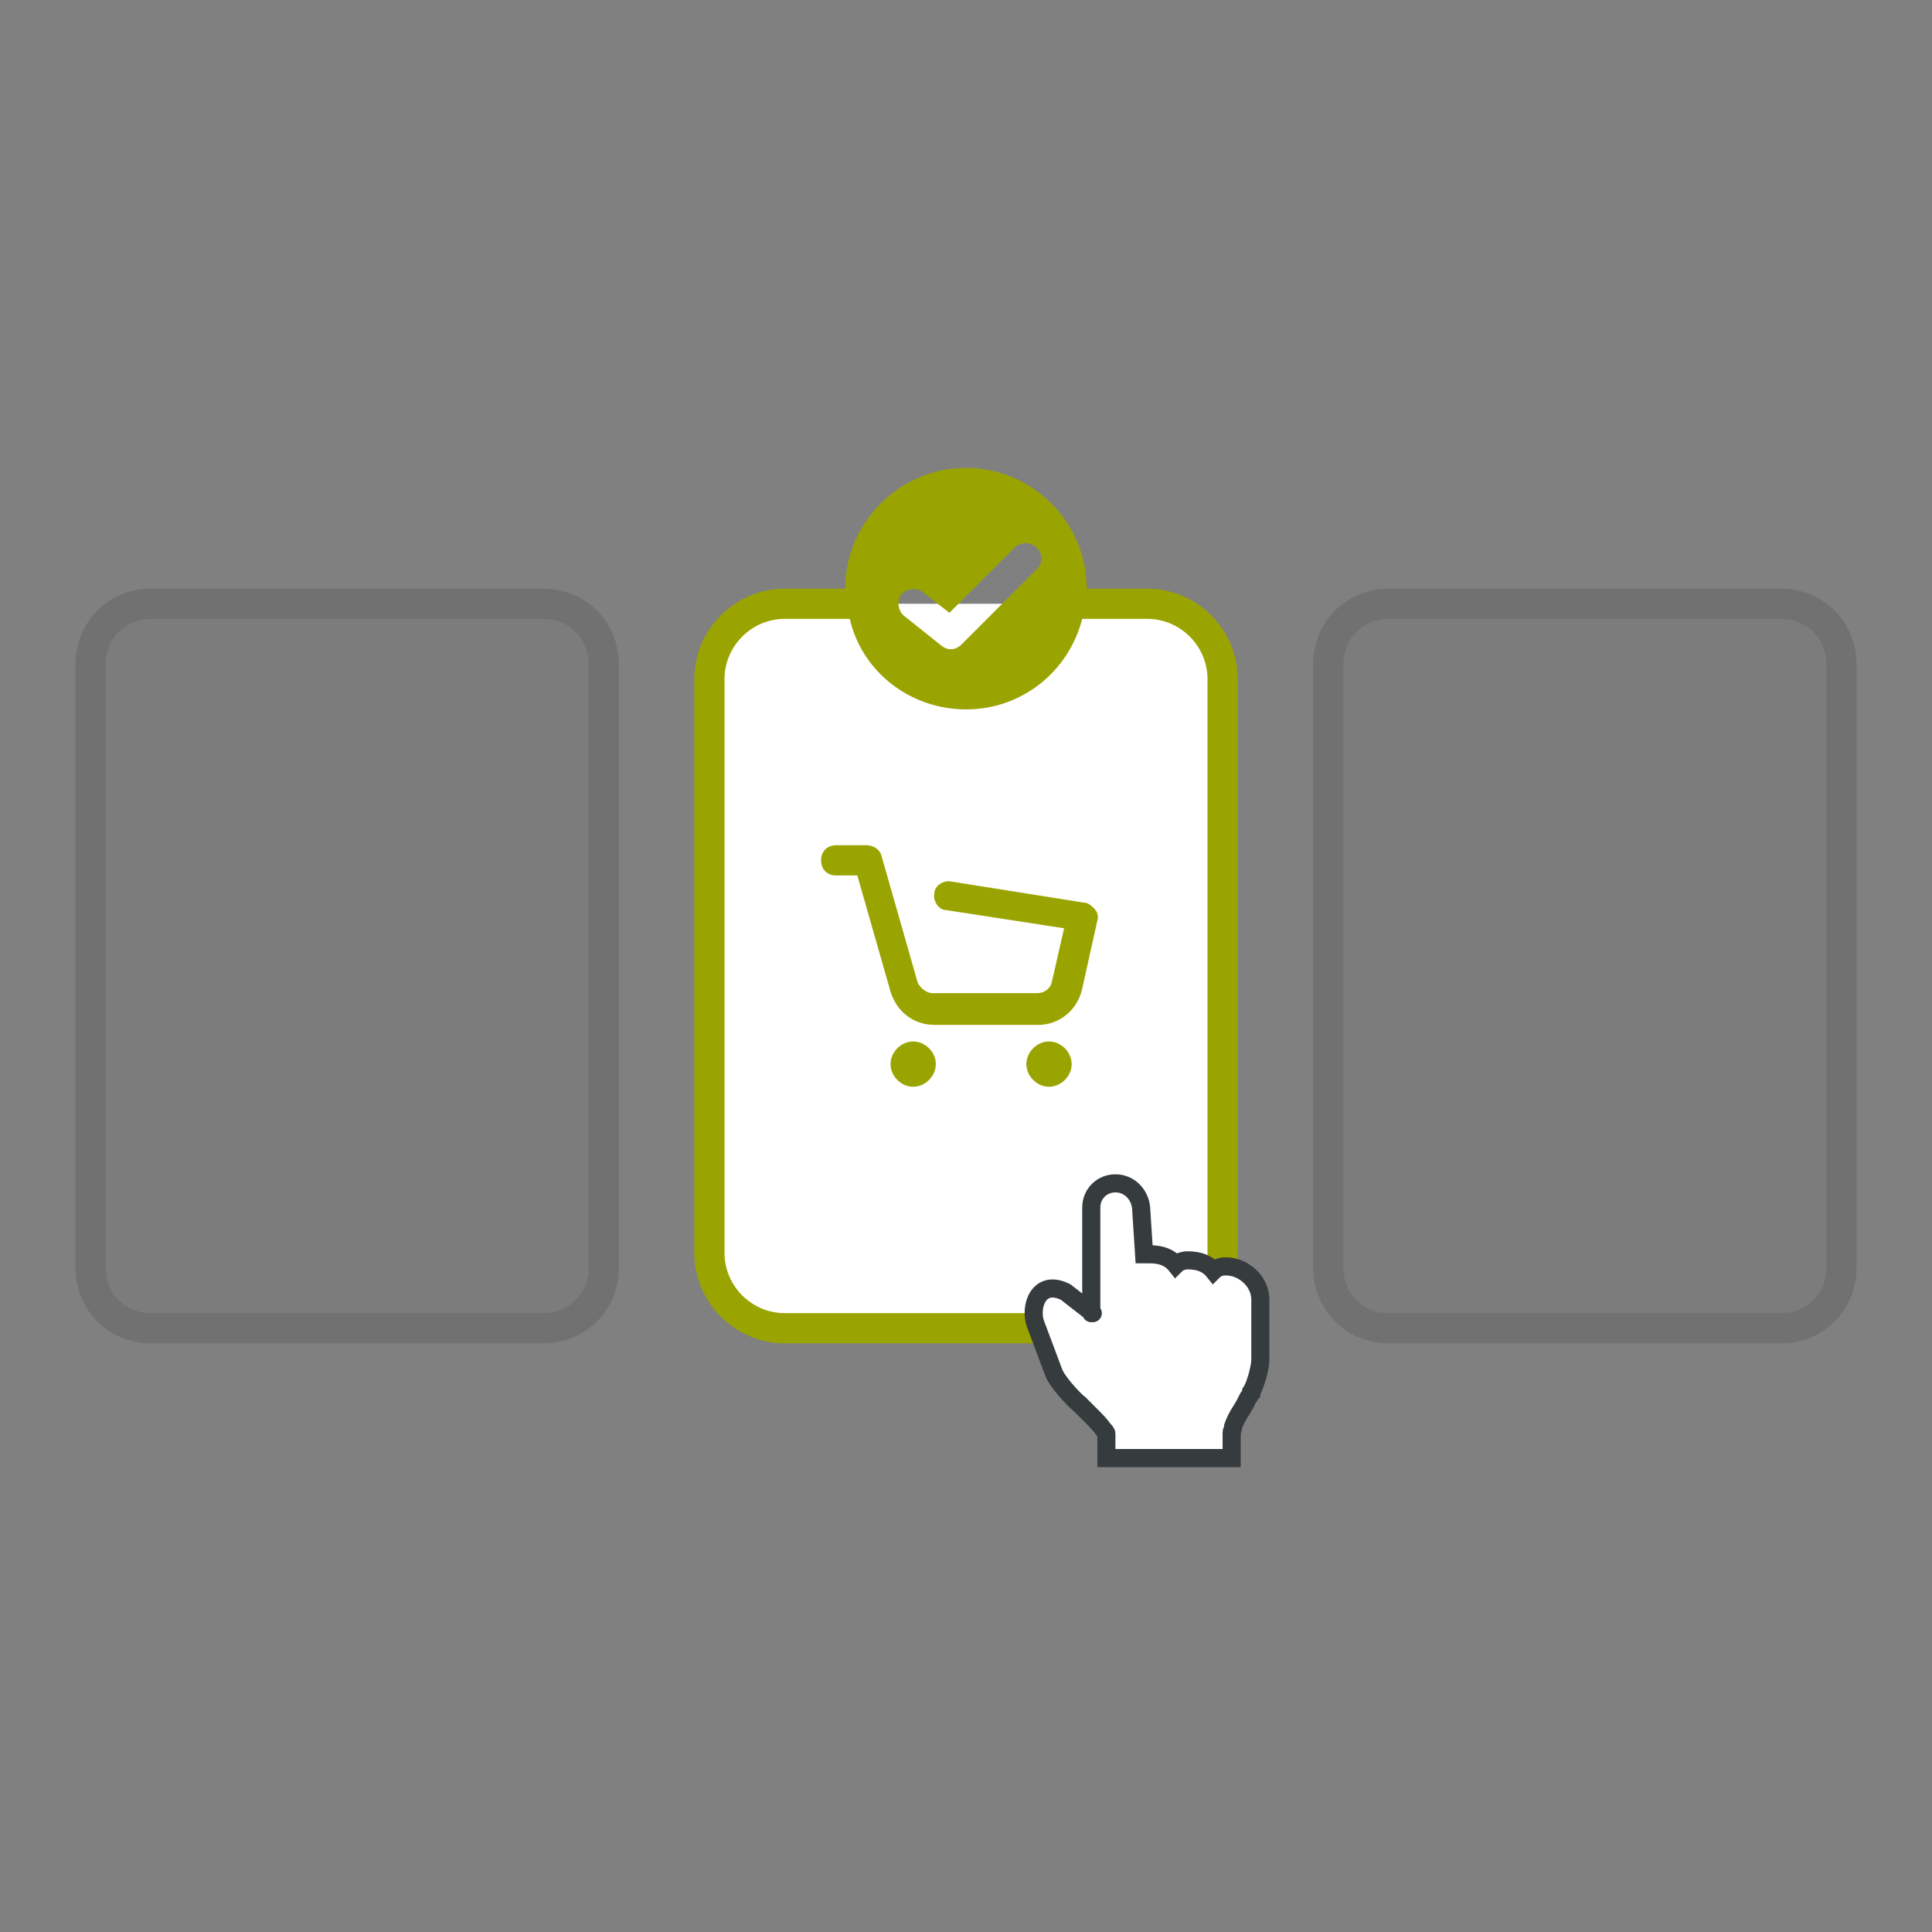
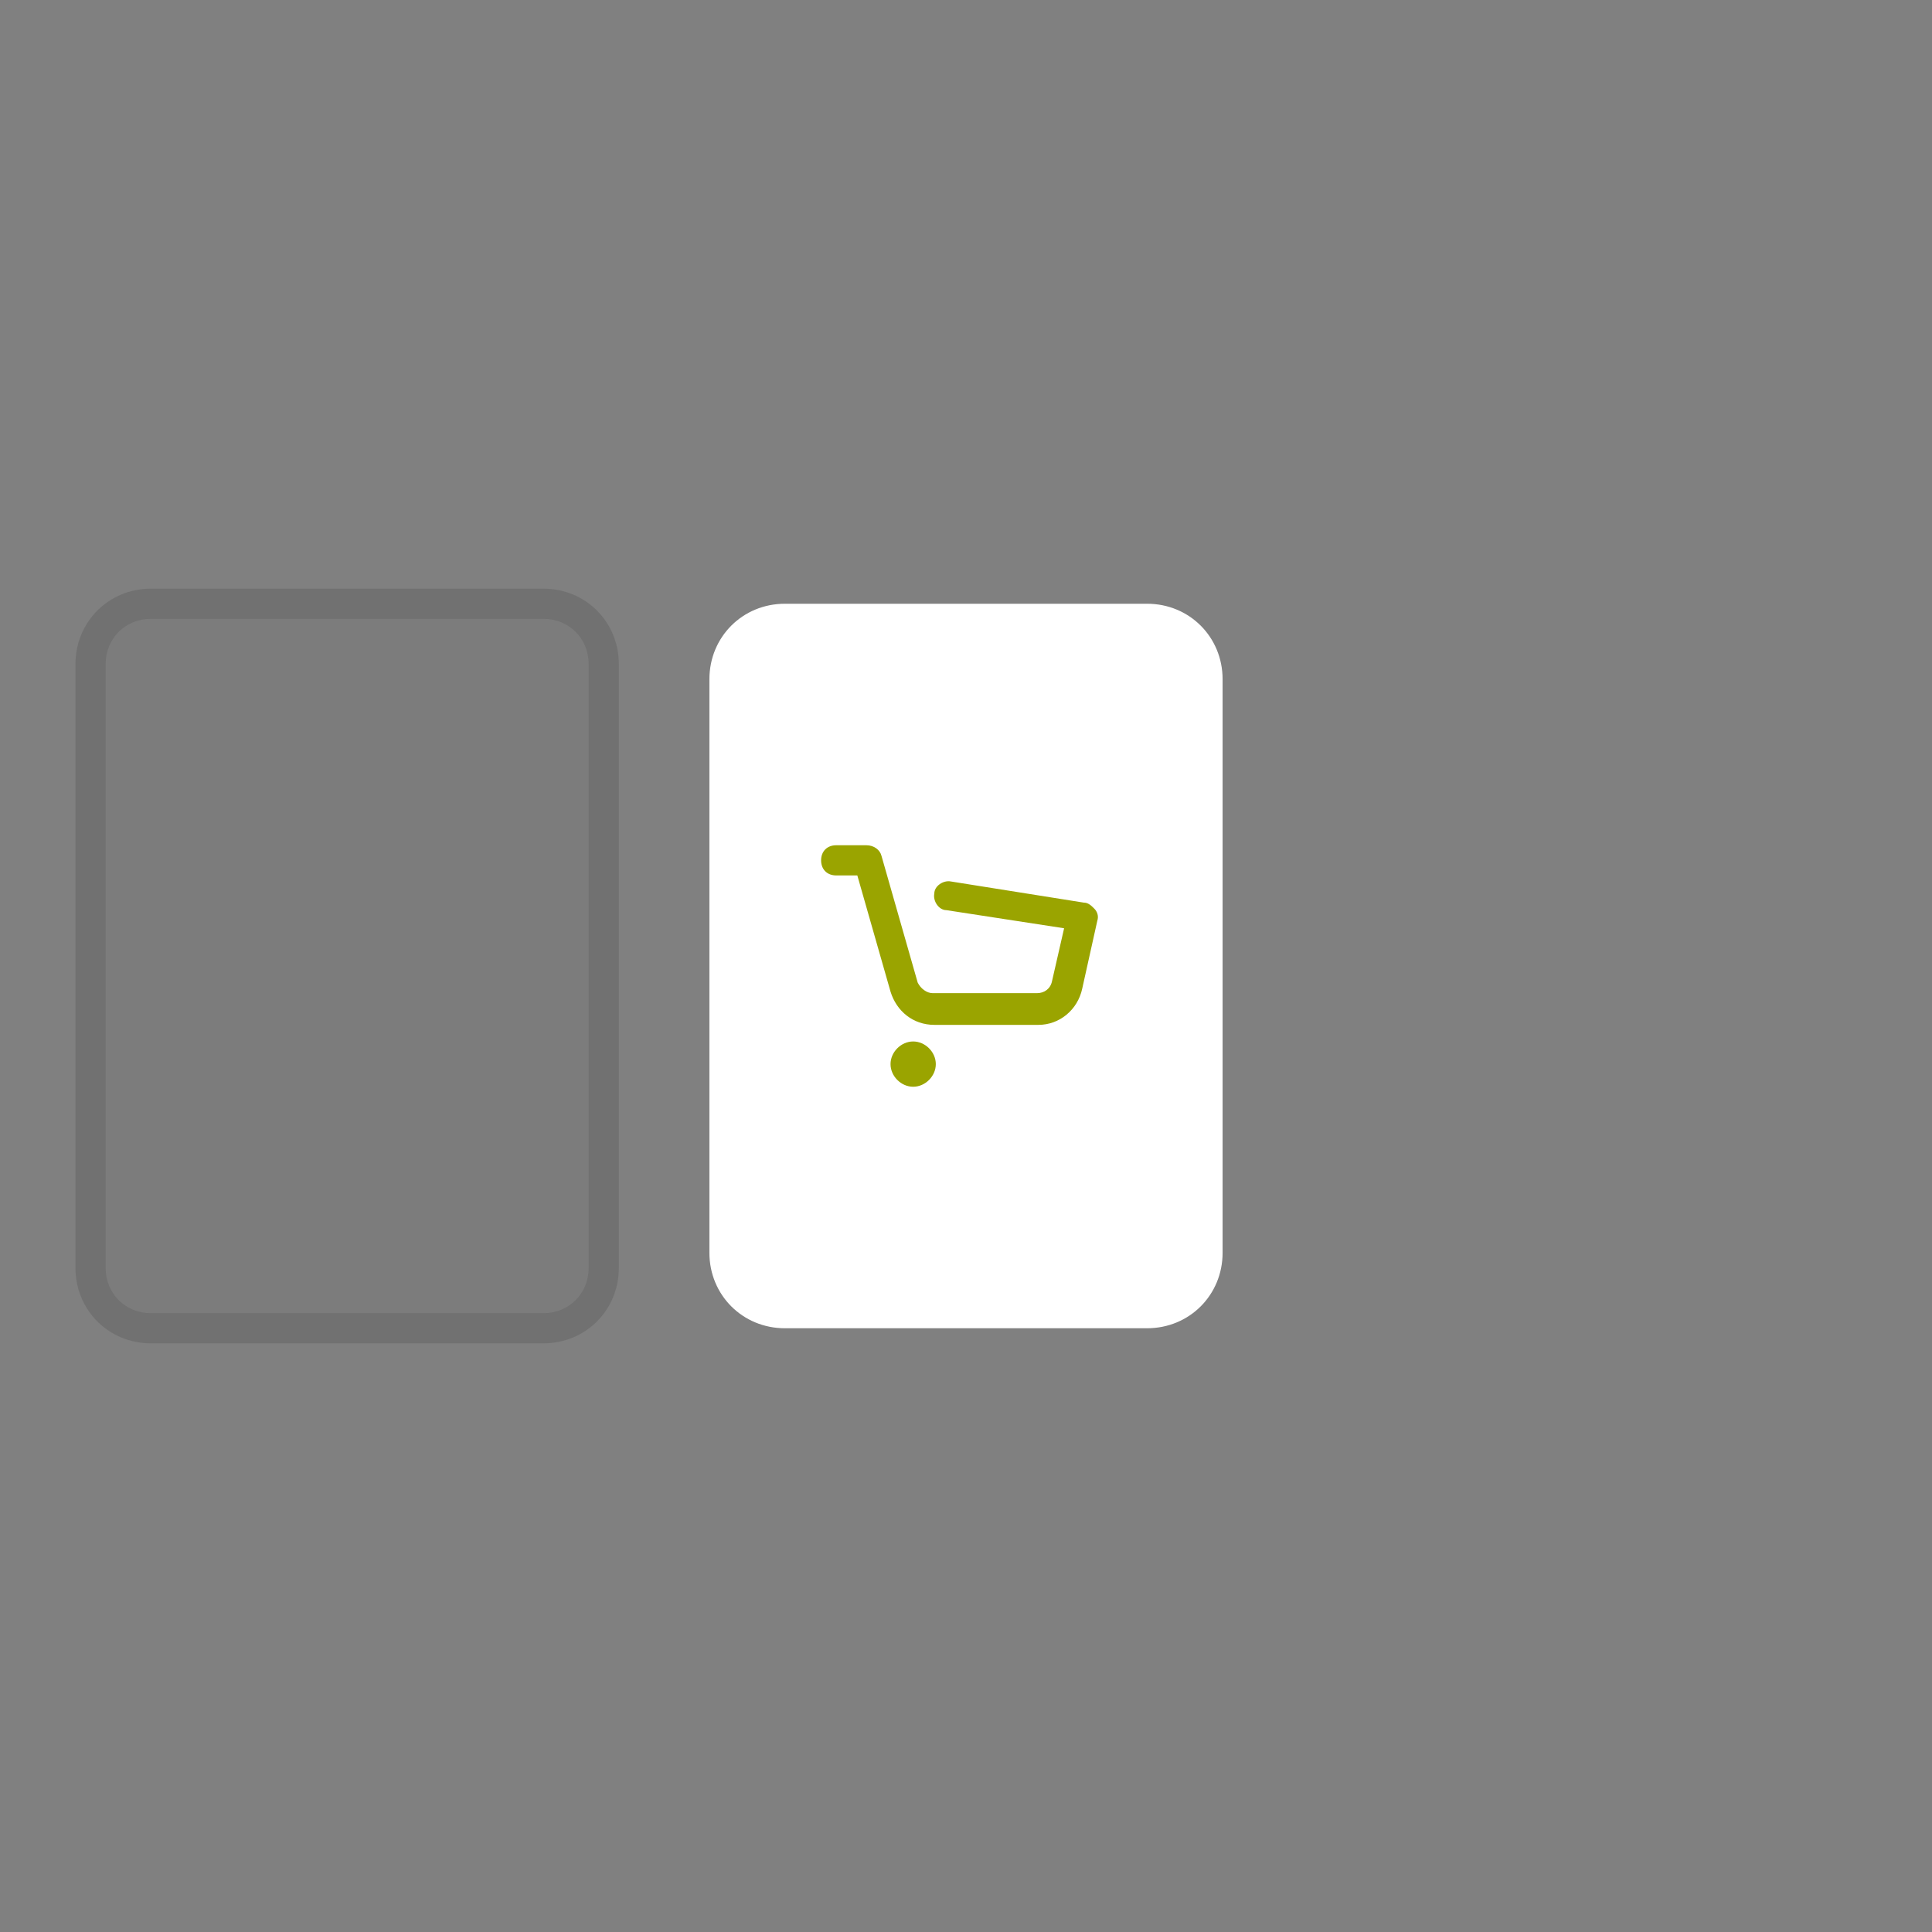
<svg xmlns="http://www.w3.org/2000/svg" id="Livello_1" x="0px" y="0px" width="128px" height="128px" viewBox="0 0 128 128" style="enable-background:new 0 0 128 128;" xml:space="preserve">
  <rect x="0" y="0" width="128" height="128" fill="#808080" stroke="none" />
  <style type="text/css">	.st0{fill:#FFFFFF;}	.st1{fill:#9AA400;}	.st2{fill-rule:evenodd;clip-rule:evenodd;fill:#9AA400;}	.st3{fill:#FFFFFF;stroke:#363B3E;stroke-width:1.2;stroke-linecap:round;}	.st4{fill:#101010;fill-opacity:3.000000e-02;}	.st5{fill-rule:evenodd;clip-rule:evenodd;fill:#101010;fill-opacity:0.1;}</style>
  <path class="st0" d="M52,40h24c2.8,0,5,2.2,5,5v38c0,2.8-2.2,5-5,5H52c-2.8,0-5-2.2-5-5V45C47,42.2,49.2,40,52,40z" />
  <path class="st1" d="M55.4,56c-0.6,0-1,0.4-1,1s0.4,1,1,1h1.4l2.2,7.7c0.4,1.3,1.5,2.2,2.9,2.2h6.9c1.4,0,2.6-1,2.9-2.4l1-4.5 c0.1-0.3,0-0.6-0.2-0.8c-0.2-0.2-0.4-0.4-0.7-0.4L63,58.4c-0.5-0.1-1.1,0.3-1.1,0.8c-0.1,0.5,0.3,1.1,0.8,1.1l7.8,1.2l-0.8,3.5 c-0.1,0.5-0.5,0.8-1,0.8h-6.9c-0.4,0-0.8-0.3-1-0.7l-2.4-8.4c-0.1-0.4-0.5-0.7-1-0.7H55.4z" />
  <path class="st1" d="M62,70.5c0,0.8-0.7,1.5-1.5,1.5S59,71.3,59,70.5s0.7-1.5,1.5-1.5S62,69.7,62,70.5z" />
-   <path class="st1" d="M71,70.5c0,0.8-0.7,1.5-1.5,1.5S68,71.3,68,70.5s0.7-1.5,1.5-1.5S71,69.7,71,70.5z" />
-   <path class="st2" d="M56,39c0-4.4,3.6-8,8-8s8,3.6,8,8h4c3.3,0,6,2.7,6,6v38c0,3.3-2.7,6-6,6H52c-3.3,0-6-2.7-6-6V45 c0-3.3,2.7-6,6-6H56z M56.3,41H52c-2.2,0-4,1.8-4,4v38c0,2.2,1.8,4,4,4h24c2.2,0,4-1.8,4-4V45c0-2.2-1.8-4-4-4h-4.3 c-0.9,3.5-4,6-7.7,6S57.1,44.5,56.3,41z M68.7,36.3c0.4,0.4,0.4,1,0,1.4l-5,5c-0.4,0.4-0.9,0.4-1.3,0.1l-2.5-2 c-0.4-0.3-0.5-1-0.2-1.4c0.3-0.4,1-0.5,1.4-0.2l1.8,1.4l4.4-4.4C67.7,35.9,68.3,35.9,68.7,36.3z" />
-   <path class="st3" d="M72.4,87l-1.8-1.4c-1.8-0.9-2.4,1-2,2.1l1.2,3.2c0.2,0.6,1.3,1.8,1.8,2.2 M71.5,93c0.2,0.2,0.5,0.5,0.8,0.8 c0.3,0.3,0.6,0.6,0.8,0.9c0.1,0.1,0.2,0.2,0.2,0.3c0,0,0,0.1,0,0.1V96v0.6H74h4h1.1H80h1h0.6V96v-1c0,0,0,0,0,0c0,0,0,0,0,0 c0,0,0-0.1,0-0.1c0-0.1,0.1-0.2,0.1-0.4c0.1-0.3,0.3-0.7,0.5-1c0.2-0.3,0.4-0.7,0.5-0.9c0.1-0.1,0.1-0.2,0.2-0.3l0-0.1l0,0l0,0l0,0 l0,0v0l0,0l0,0l0,0c0.2-0.3,0.3-0.7,0.4-1c0.1-0.4,0.2-0.8,0.2-1.1v-4h0l0,0c0-1.2-1.1-2.2-2.3-2.2c-0.3,0-0.6,0.1-0.8,0.3 c-0.4-0.5-1-0.7-1.7-0.7c-0.3,0-0.6,0.1-0.8,0.3c-0.4-0.5-1-0.7-1.7-0.7c-0.1,0-0.3,0-0.4,0L75.6,80c-0.1-0.9-0.8-1.6-1.7-1.6 c-0.9,0-1.6,0.7-1.6,1.6v4v3" />
  <path class="st4" d="M10,39c-2.8,0-5,2.2-5,5v40c0,2.8,2.2,5,5,5h26c2.8,0,5-2.2,5-5V44c0-2.8-2.2-5-5-5H10z" />
-   <path class="st4" d="M92,39c-2.8,0-5,2.2-5,5v40c0,2.8,2.2,5,5,5h26c2.8,0,5-2.2,5-5V44c0-2.8-2.2-5-5-5H92z" />
  <path class="st5" d="M5,44c0-2.8,2.2-5,5-5h26c2.8,0,5,2.2,5,5v40c0,2.8-2.2,5-5,5H10c-2.8,0-5-2.2-5-5V44z M10,41h26 c1.7,0,3,1.3,3,3v40c0,1.7-1.3,3-3,3H10c-1.7,0-3-1.3-3-3V44C7,42.3,8.3,41,10,41z" />
-   <path class="st5" d="M87,44c0-2.8,2.2-5,5-5h26c2.8,0,5,2.2,5,5v40c0,2.8-2.2,5-5,5H92c-2.8,0-5-2.2-5-5V44z M92,41h26 c1.7,0,3,1.3,3,3v40c0,1.7-1.3,3-3,3H92c-1.7,0-3-1.3-3-3V44C89,42.3,90.3,41,92,41z" />
</svg>